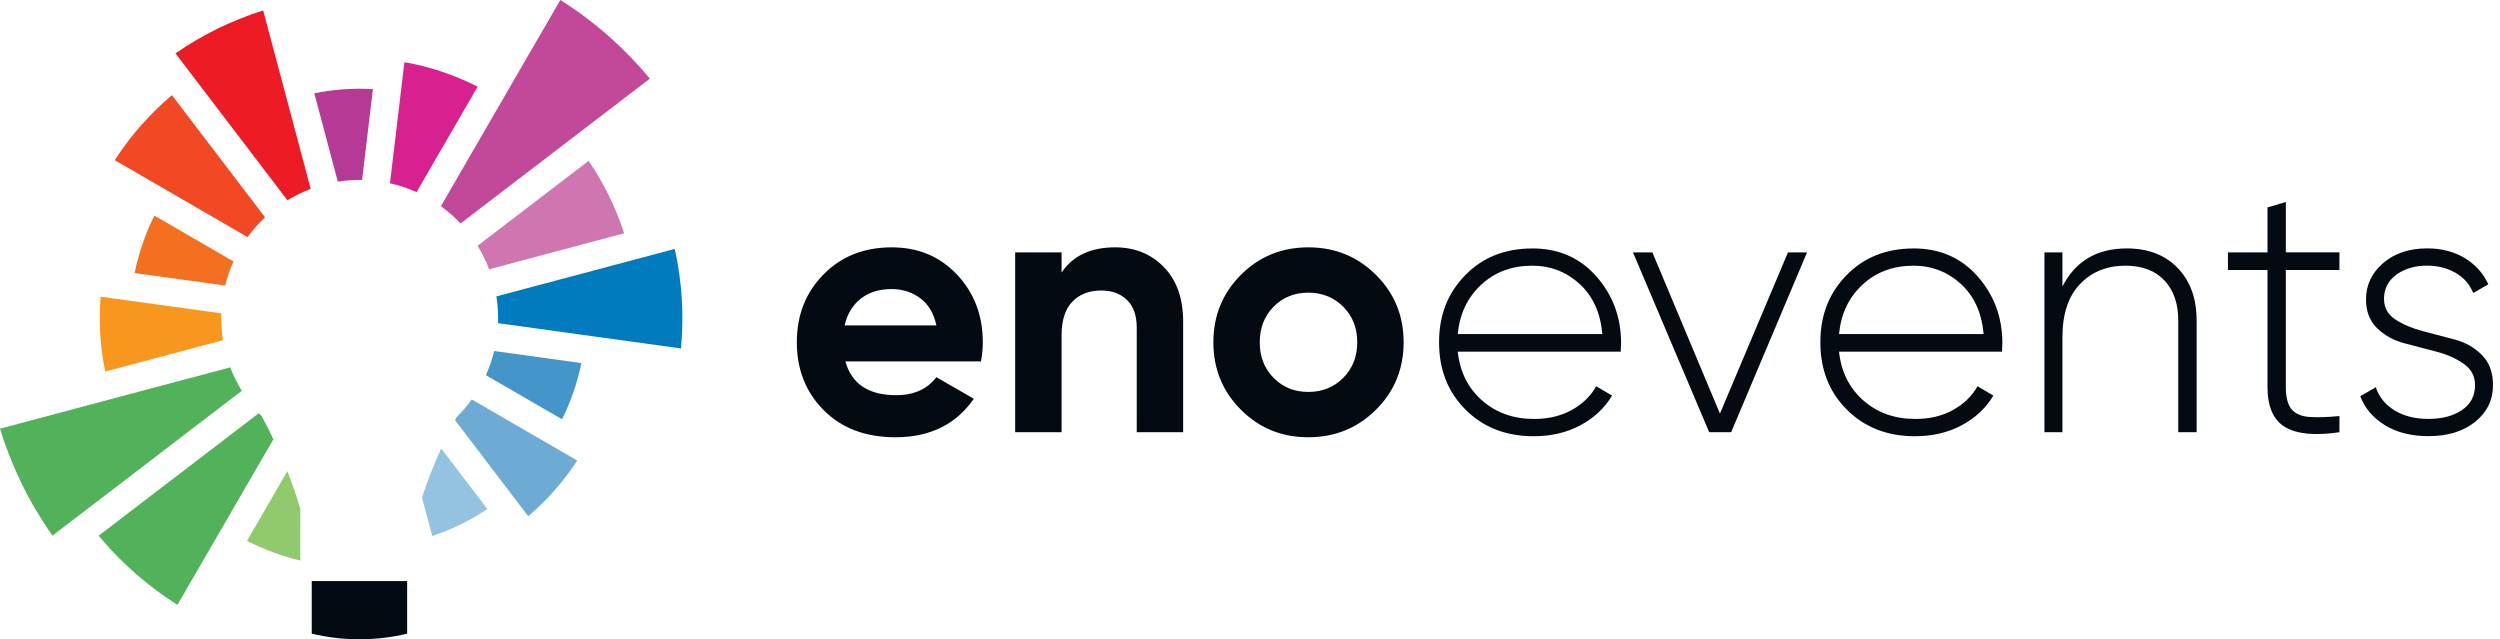
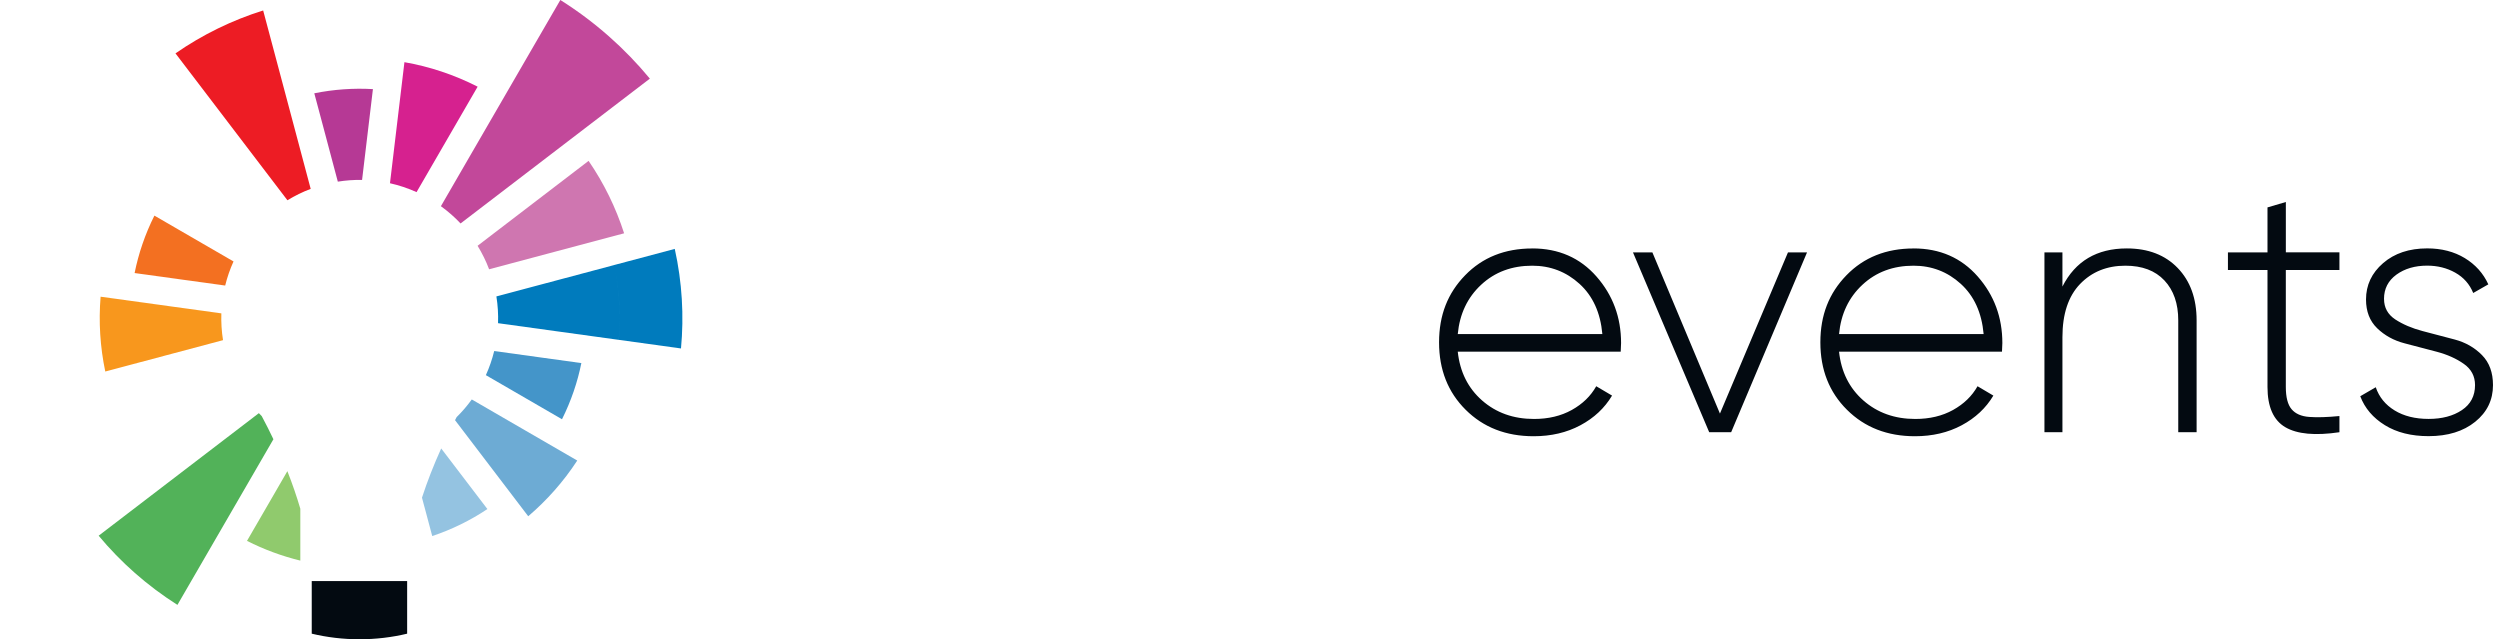
<svg xmlns="http://www.w3.org/2000/svg" width="219" height="56" viewBox="0 0 219 56" fill="none">
  <path fill-rule="evenodd" clip-rule="evenodd" d="M134.224 21.762C136.536 21.762 138.409 22.582 139.849 24.22C141.288 25.857 142.006 27.802 142.006 30.05C142.006 30.133 142.002 30.261 141.99 30.429C141.979 30.598 141.974 30.723 141.974 30.808H127.7C127.889 32.573 128.598 33.996 129.827 35.077C131.056 36.158 132.574 36.701 134.381 36.701C135.642 36.701 136.744 36.438 137.689 35.913C138.634 35.387 139.347 34.696 139.83 33.834L141.216 34.654C140.565 35.747 139.641 36.613 138.444 37.253C137.245 37.895 135.88 38.214 134.348 38.214C131.932 38.214 129.947 37.443 128.393 35.897C126.838 34.354 126.062 32.383 126.062 29.99C126.062 27.597 126.822 25.68 128.347 24.113C129.869 22.547 131.828 21.766 134.224 21.766V21.762ZM134.224 23.275C132.438 23.275 130.945 23.831 129.749 24.945C128.55 26.058 127.868 27.497 127.7 29.262H140.366C140.2 27.394 139.532 25.927 138.366 24.866C137.199 23.806 135.818 23.275 134.221 23.275H134.224ZM156.627 22.108H158.297L151.649 37.863H149.727L143.048 22.108H144.748L150.667 36.23L156.627 22.108ZM167.623 21.762C169.934 21.762 171.809 22.582 173.249 24.22C174.688 25.857 175.406 27.802 175.406 30.05C175.406 30.133 175.402 30.261 175.39 30.429C175.381 30.598 175.374 30.723 175.374 30.808H161.1C161.289 32.573 161.998 33.996 163.227 35.077C164.456 36.158 165.974 36.701 167.781 36.701C169.04 36.701 170.144 36.438 171.089 35.913C172.033 35.387 172.747 34.696 173.232 33.834L174.619 34.654C173.967 35.747 173.043 36.613 171.846 37.253C170.647 37.895 169.282 38.214 167.751 38.214C165.334 38.214 163.35 37.443 161.795 35.897C160.24 34.354 159.464 32.383 159.464 29.99C159.464 27.597 160.224 25.68 161.749 24.113C163.271 22.547 165.23 21.766 167.626 21.766L167.623 21.762ZM167.623 23.275C165.838 23.275 164.345 23.831 163.149 24.945C161.95 26.058 161.268 27.497 161.1 29.262H173.766C173.6 27.394 172.932 25.927 171.766 24.866C170.601 23.806 169.22 23.275 167.623 23.275ZM186.31 21.762C188.179 21.762 189.667 22.334 190.769 23.478C191.871 24.624 192.423 26.151 192.423 28.064V37.863H190.815V28.064C190.815 26.592 190.411 25.428 189.602 24.566C188.794 23.704 187.655 23.275 186.183 23.275C184.566 23.275 183.242 23.811 182.212 24.88C181.184 25.952 180.669 27.507 180.669 29.544V37.863H179.093V22.108H180.669V25.102C181.803 22.875 183.684 21.762 186.31 21.762ZM204.932 23.651H200.238V33.892C200.238 34.795 200.404 35.447 200.742 35.846C201.079 36.246 201.594 36.472 202.287 36.523C202.98 36.576 203.863 36.549 204.934 36.445V37.863C202.814 38.177 201.231 38.032 200.192 37.422C199.152 36.812 198.632 35.636 198.632 33.892V23.651H195.167V22.108H198.632V18.169L200.24 17.696V22.106H204.934V23.649L204.932 23.651ZM208.841 26.188C208.841 26.95 209.171 27.548 209.827 27.983C210.49 28.415 211.283 28.754 212.216 29.001C213.149 29.249 214.09 29.494 215.037 29.743C215.982 29.995 216.774 30.448 217.421 31.104C218.068 31.76 218.386 32.638 218.386 33.735C218.386 35.038 217.867 36.11 216.827 36.948C215.787 37.787 214.427 38.207 212.745 38.207C211.234 38.207 209.957 37.889 208.917 37.246C207.878 36.606 207.157 35.761 206.759 34.71L208.116 33.922C208.409 34.784 208.961 35.461 209.77 35.955C210.578 36.449 211.571 36.697 212.747 36.697C213.923 36.697 214.896 36.44 215.663 35.925C216.43 35.41 216.813 34.68 216.813 33.735C216.813 32.959 216.487 32.337 215.836 31.88C215.185 31.418 214.392 31.06 213.457 30.813C212.523 30.572 211.583 30.32 210.636 30.073C209.691 29.826 208.892 29.385 208.24 28.754C207.589 28.124 207.263 27.283 207.263 26.234C207.263 24.975 207.762 23.912 208.76 23.05C209.758 22.189 211.045 21.759 212.62 21.759C213.882 21.759 214.979 22.043 215.915 22.609C216.848 23.178 217.536 23.942 217.977 24.91L216.654 25.666C216.337 24.889 215.813 24.296 215.078 23.884C214.344 23.473 213.524 23.27 212.62 23.27C211.551 23.27 210.652 23.533 209.927 24.058C209.204 24.589 208.839 25.291 208.839 26.185L208.841 26.188Z" fill="#030A11" />
-   <path fill-rule="evenodd" clip-rule="evenodd" d="M74.056 31.656C74.601 33.631 76.082 34.617 78.498 34.617C80.053 34.617 81.229 34.091 82.028 33.042L85.306 34.932C83.752 37.179 81.462 38.304 78.436 38.304C75.83 38.304 73.74 37.517 72.166 35.941C70.591 34.366 69.803 32.381 69.803 29.986C69.803 27.59 70.579 25.631 72.134 24.046C73.689 22.459 75.685 21.667 78.122 21.667C80.432 21.667 82.338 22.466 83.842 24.062C85.343 25.659 86.094 27.634 86.094 29.986C86.094 30.51 86.041 31.067 85.937 31.656H74.056ZM82.028 28.505C81.797 27.433 81.319 26.636 80.594 26.109C79.868 25.585 79.044 25.321 78.12 25.321C77.027 25.321 76.124 25.601 75.41 26.158C74.696 26.714 74.222 27.497 73.991 28.505H82.028ZM97.689 21.667C99.412 21.667 100.835 22.244 101.958 23.399C103.083 24.554 103.644 26.151 103.644 28.188V37.863H99.578V28.694C99.578 27.643 99.294 26.839 98.728 26.282C98.162 25.726 97.405 25.448 96.46 25.448C95.409 25.448 94.57 25.774 93.939 26.426C93.309 27.077 92.995 28.054 92.995 29.355V37.863H88.929V22.108H92.995V23.873C93.983 22.404 95.547 21.667 97.689 21.667ZM120.534 35.893C118.917 37.5 116.941 38.304 114.61 38.304C112.28 38.304 110.309 37.5 108.703 35.893C107.096 34.285 106.292 32.316 106.292 29.986C106.292 27.655 107.096 25.684 108.703 24.078C110.309 22.471 112.28 21.667 114.61 21.667C116.941 21.667 118.917 22.471 120.534 24.078C122.151 25.686 122.959 27.655 122.959 29.986C122.959 32.316 122.151 34.287 120.534 35.893ZM111.568 33.104C112.377 33.924 113.391 34.333 114.608 34.333C115.826 34.333 116.844 33.924 117.664 33.104C118.482 32.286 118.893 31.245 118.893 29.986C118.893 28.727 118.485 27.685 117.664 26.867C116.844 26.047 115.826 25.638 114.608 25.638C113.391 25.638 112.377 26.047 111.568 26.867C110.759 27.687 110.355 28.727 110.355 29.986C110.355 31.245 110.759 32.286 111.568 33.104Z" fill="#030A11" />
  <path fill-rule="evenodd" clip-rule="evenodd" d="M34.162 16.051C34.95 16.229 35.731 16.487 36.491 16.829L39.187 12.174L41.841 7.593C39.774 6.54 37.614 5.828 35.428 5.447L34.162 16.051Z" fill="#D6218F" />
  <path fill-rule="evenodd" clip-rule="evenodd" d="M28.211 10.714L29.593 15.912C30.293 15.801 31.004 15.748 31.718 15.76L32.668 7.806C30.94 7.707 29.214 7.834 27.532 8.173L28.211 10.714Z" fill="#B63995" />
  <path fill-rule="evenodd" clip-rule="evenodd" d="M46.272 45.223C47.896 43.839 49.349 42.209 50.567 40.344L45.983 37.69L41.328 34.992C40.924 35.551 40.483 36.068 40.002 36.537L39.861 36.807L46.272 45.223Z" fill="#6DABD4" />
  <path fill-rule="evenodd" clip-rule="evenodd" d="M37.186 44.417L37.863 46.958C39.566 46.392 41.19 45.597 42.696 44.593L38.649 39.284C37.986 40.744 37.426 42.181 36.965 43.597L37.184 44.419L37.186 44.417Z" fill="#94C3E1" />
  <path fill-rule="evenodd" clip-rule="evenodd" d="M25.171 41.278L23.834 43.59L21.637 47.381C23.106 48.125 24.67 48.709 26.308 49.109V44.565C25.989 43.481 25.613 42.386 25.174 41.275L25.171 41.278Z" fill="#90CA6D" />
  <path fill-rule="evenodd" clip-rule="evenodd" d="M15.543 52.988L16.291 51.696L19.049 46.937L21.704 42.356L23.951 38.478C23.633 37.805 23.291 37.131 22.928 36.452L22.676 36.193L8.642 46.928C10.567 49.245 12.879 51.297 15.543 52.988Z" fill="#52B259" />
-   <path fill-rule="evenodd" clip-rule="evenodd" d="M4.544 36.343L-7.62939e-06 37.551C1.019 40.876 2.562 44.045 4.597 46.921L21.182 34.234C20.78 33.58 20.442 32.892 20.172 32.18L14.977 33.562L9.86 34.925L4.546 36.343H4.544Z" fill="#52B259" />
  <path fill-rule="evenodd" clip-rule="evenodd" d="M8.813 25.991C8.631 28.198 8.774 30.404 9.222 32.545L14.339 31.182L19.537 29.798C19.412 29.024 19.366 28.241 19.391 27.451L8.813 25.991Z" fill="#F8971D" />
  <path fill-rule="evenodd" clip-rule="evenodd" d="M15.801 20.207L13.526 18.888C12.71 20.514 12.137 22.205 11.791 23.919L19.726 25.014C19.902 24.3 20.142 23.593 20.456 22.903L15.801 20.207Z" fill="#F37021" />
  <path fill-rule="evenodd" clip-rule="evenodd" d="M25.178 17.543C25.827 17.146 26.509 16.811 27.216 16.545L25.832 11.347L24.469 6.23L23.053 0.917C20.331 1.77 17.739 3.033 15.372 4.676L25.178 17.543Z" fill="#ED1C24" />
-   <path fill-rule="evenodd" clip-rule="evenodd" d="M17.035 18.077L21.688 20.773C22.147 20.137 22.66 19.558 23.215 19.035L15.062 8.337C13.156 9.938 11.463 11.844 10.054 14.032L12.452 15.42L17.035 18.075V18.077Z" fill="#F04923" />
  <path fill-rule="evenodd" clip-rule="evenodd" d="M43.292 30.75C43.116 31.466 42.876 32.171 42.562 32.864L47.217 35.56L49.231 36.727C50.026 35.135 50.59 33.481 50.927 31.806L43.29 30.75H43.292Z" fill="#4495C9" />
  <path fill-rule="evenodd" clip-rule="evenodd" d="M53.796 23.219L48.679 24.582L43.484 25.966C43.608 26.738 43.657 27.523 43.629 28.311L54.205 29.771C54.376 27.724 54.265 25.677 53.889 23.683C54.274 25.73 54.371 27.777 54.207 29.771L59.655 30.524C59.923 27.671 59.759 24.737 59.109 21.803L53.796 23.217V23.219Z" fill="#007BBD" />
  <path fill-rule="evenodd" clip-rule="evenodd" d="M56.926 6.887C54.748 4.251 52.124 1.913 49.086 0L46.727 4.068L43.971 8.827L41.317 13.408L38.623 18.063C39.252 18.518 39.827 19.022 40.346 19.574L56.929 6.887H56.926Z" fill="#C2489A" />
  <path fill-rule="evenodd" clip-rule="evenodd" d="M51.56 14.092L41.837 21.53C42.236 22.186 42.578 22.875 42.846 23.589L48.044 22.203L53.158 20.84L54.672 20.438C53.951 18.195 52.907 16.053 51.558 14.089L51.56 14.092Z" fill="#CF76B0" />
  <path fill-rule="evenodd" clip-rule="evenodd" d="M35.666 55.51C34.326 55.831 32.926 56 31.487 56C30.048 56 28.648 55.829 27.308 55.51V50.899H35.666V55.51Z" fill="#030A11" />
</svg>